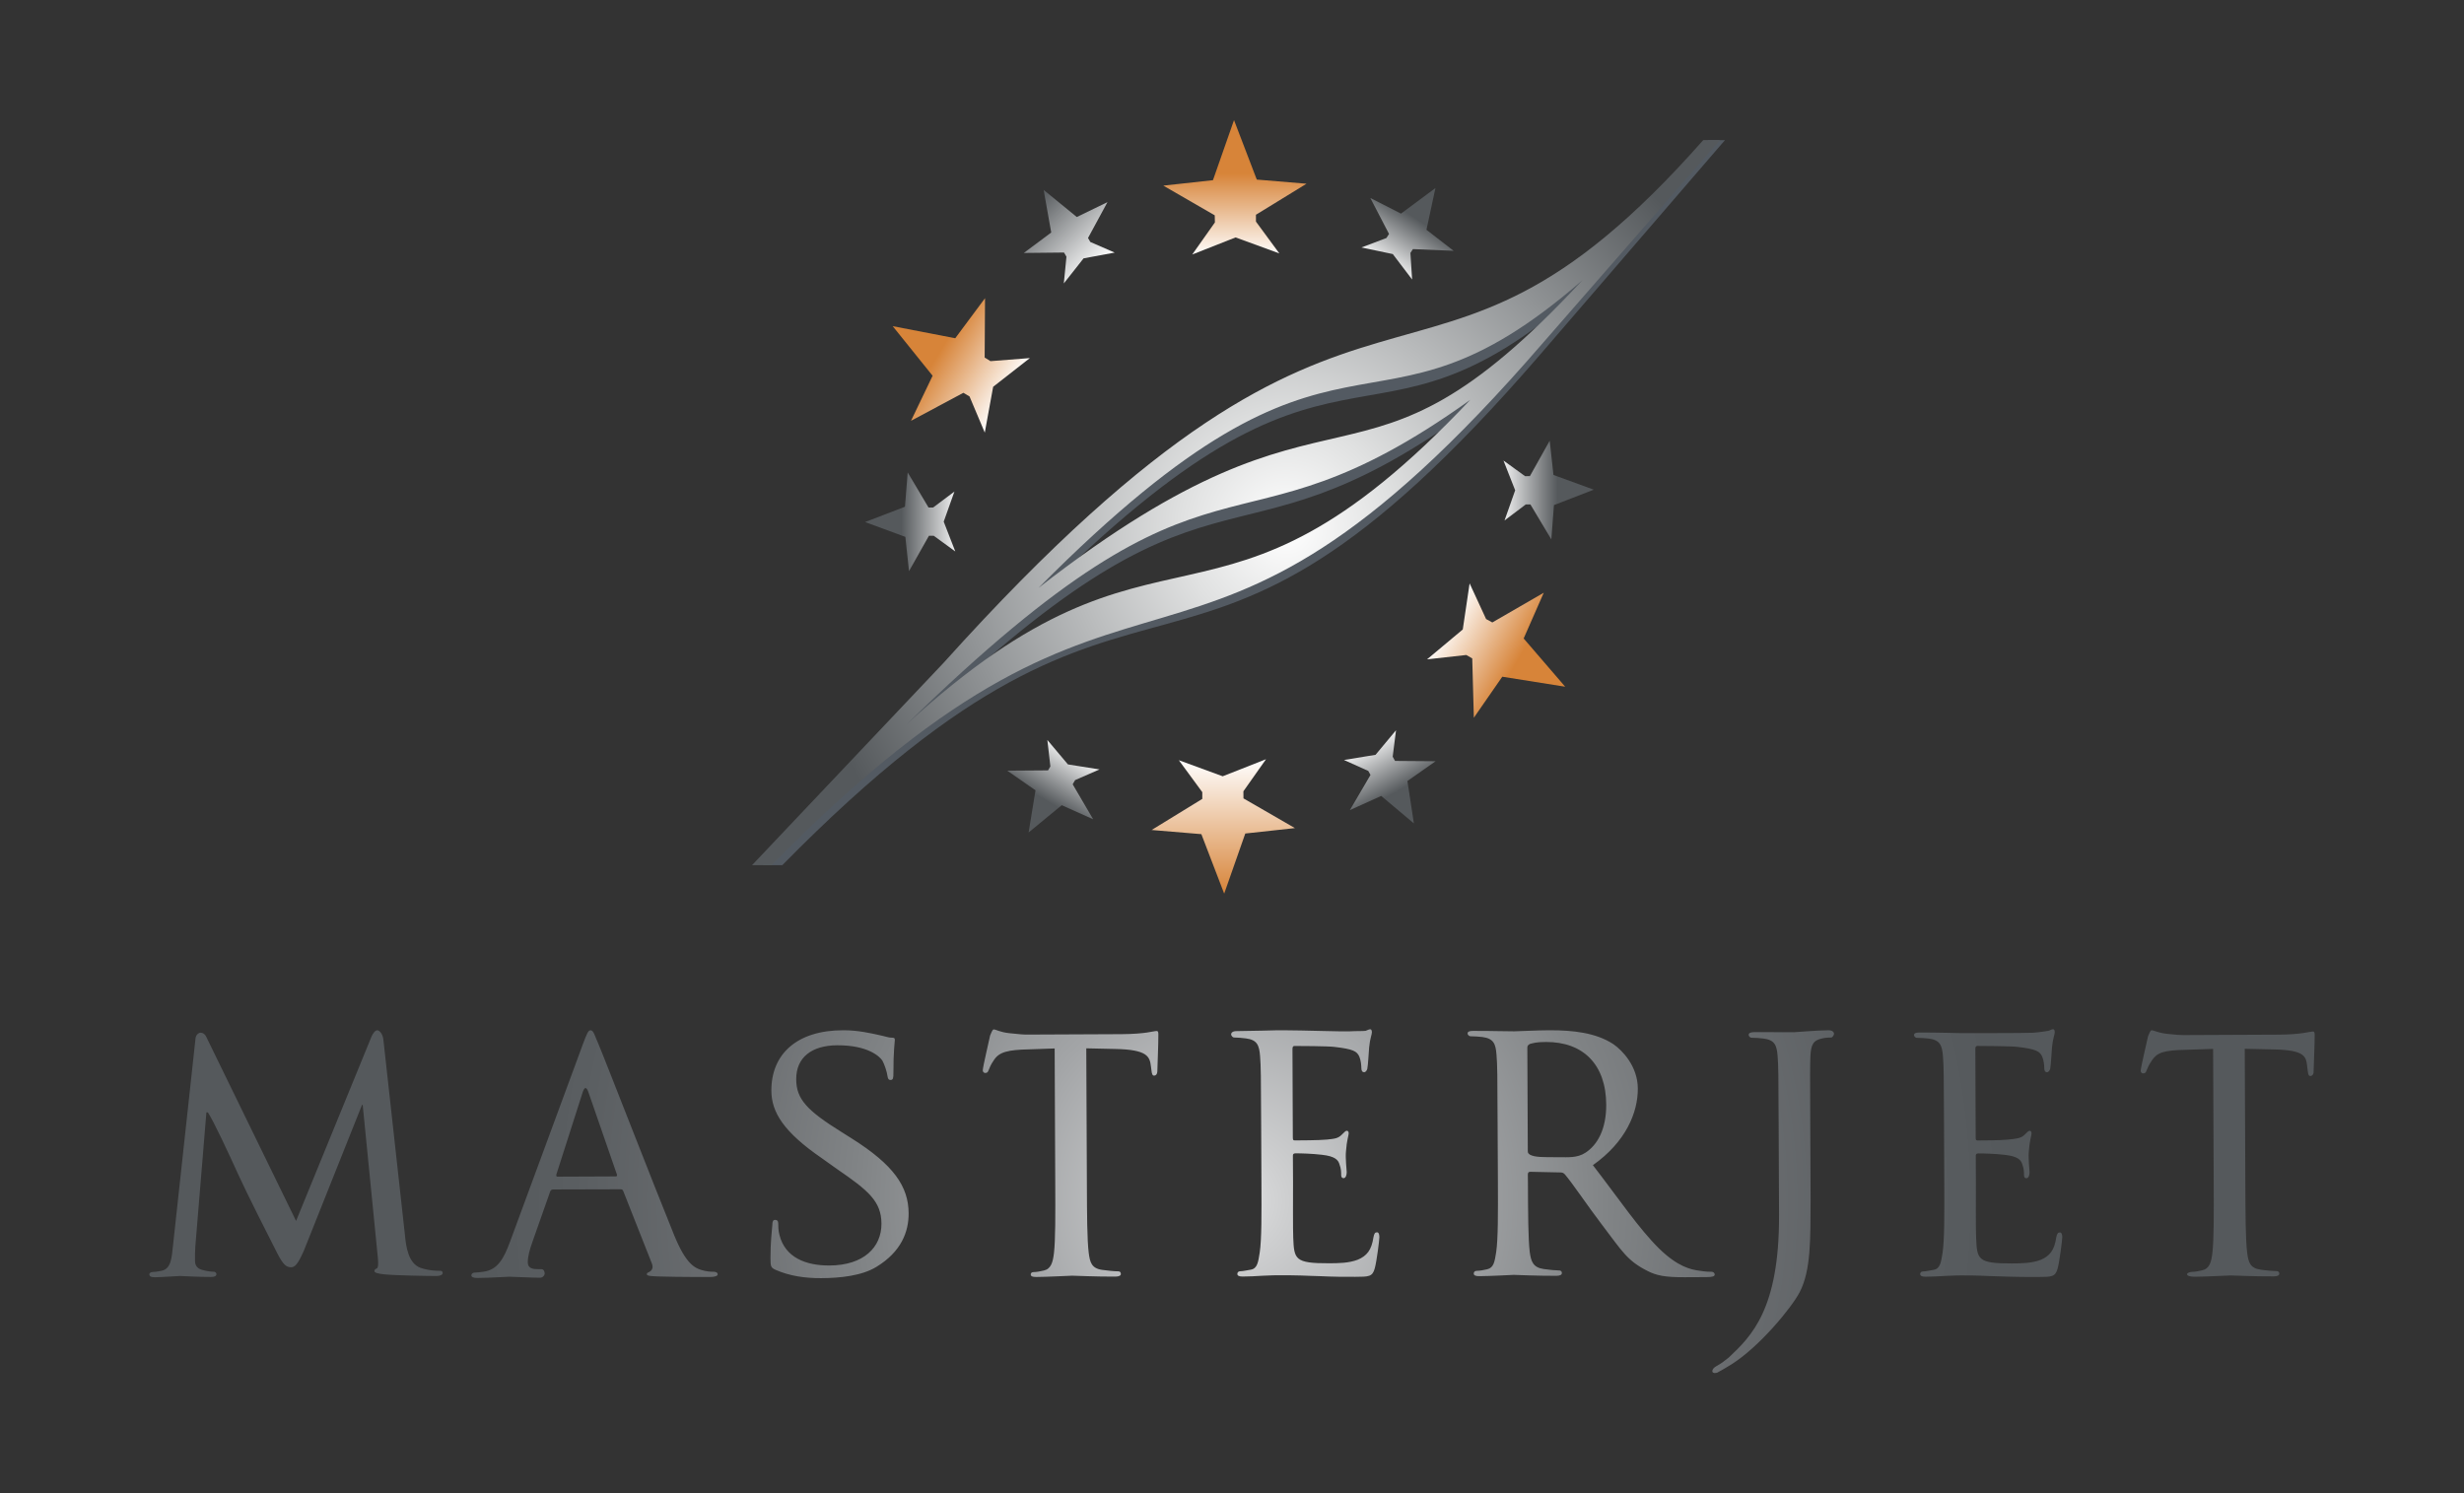
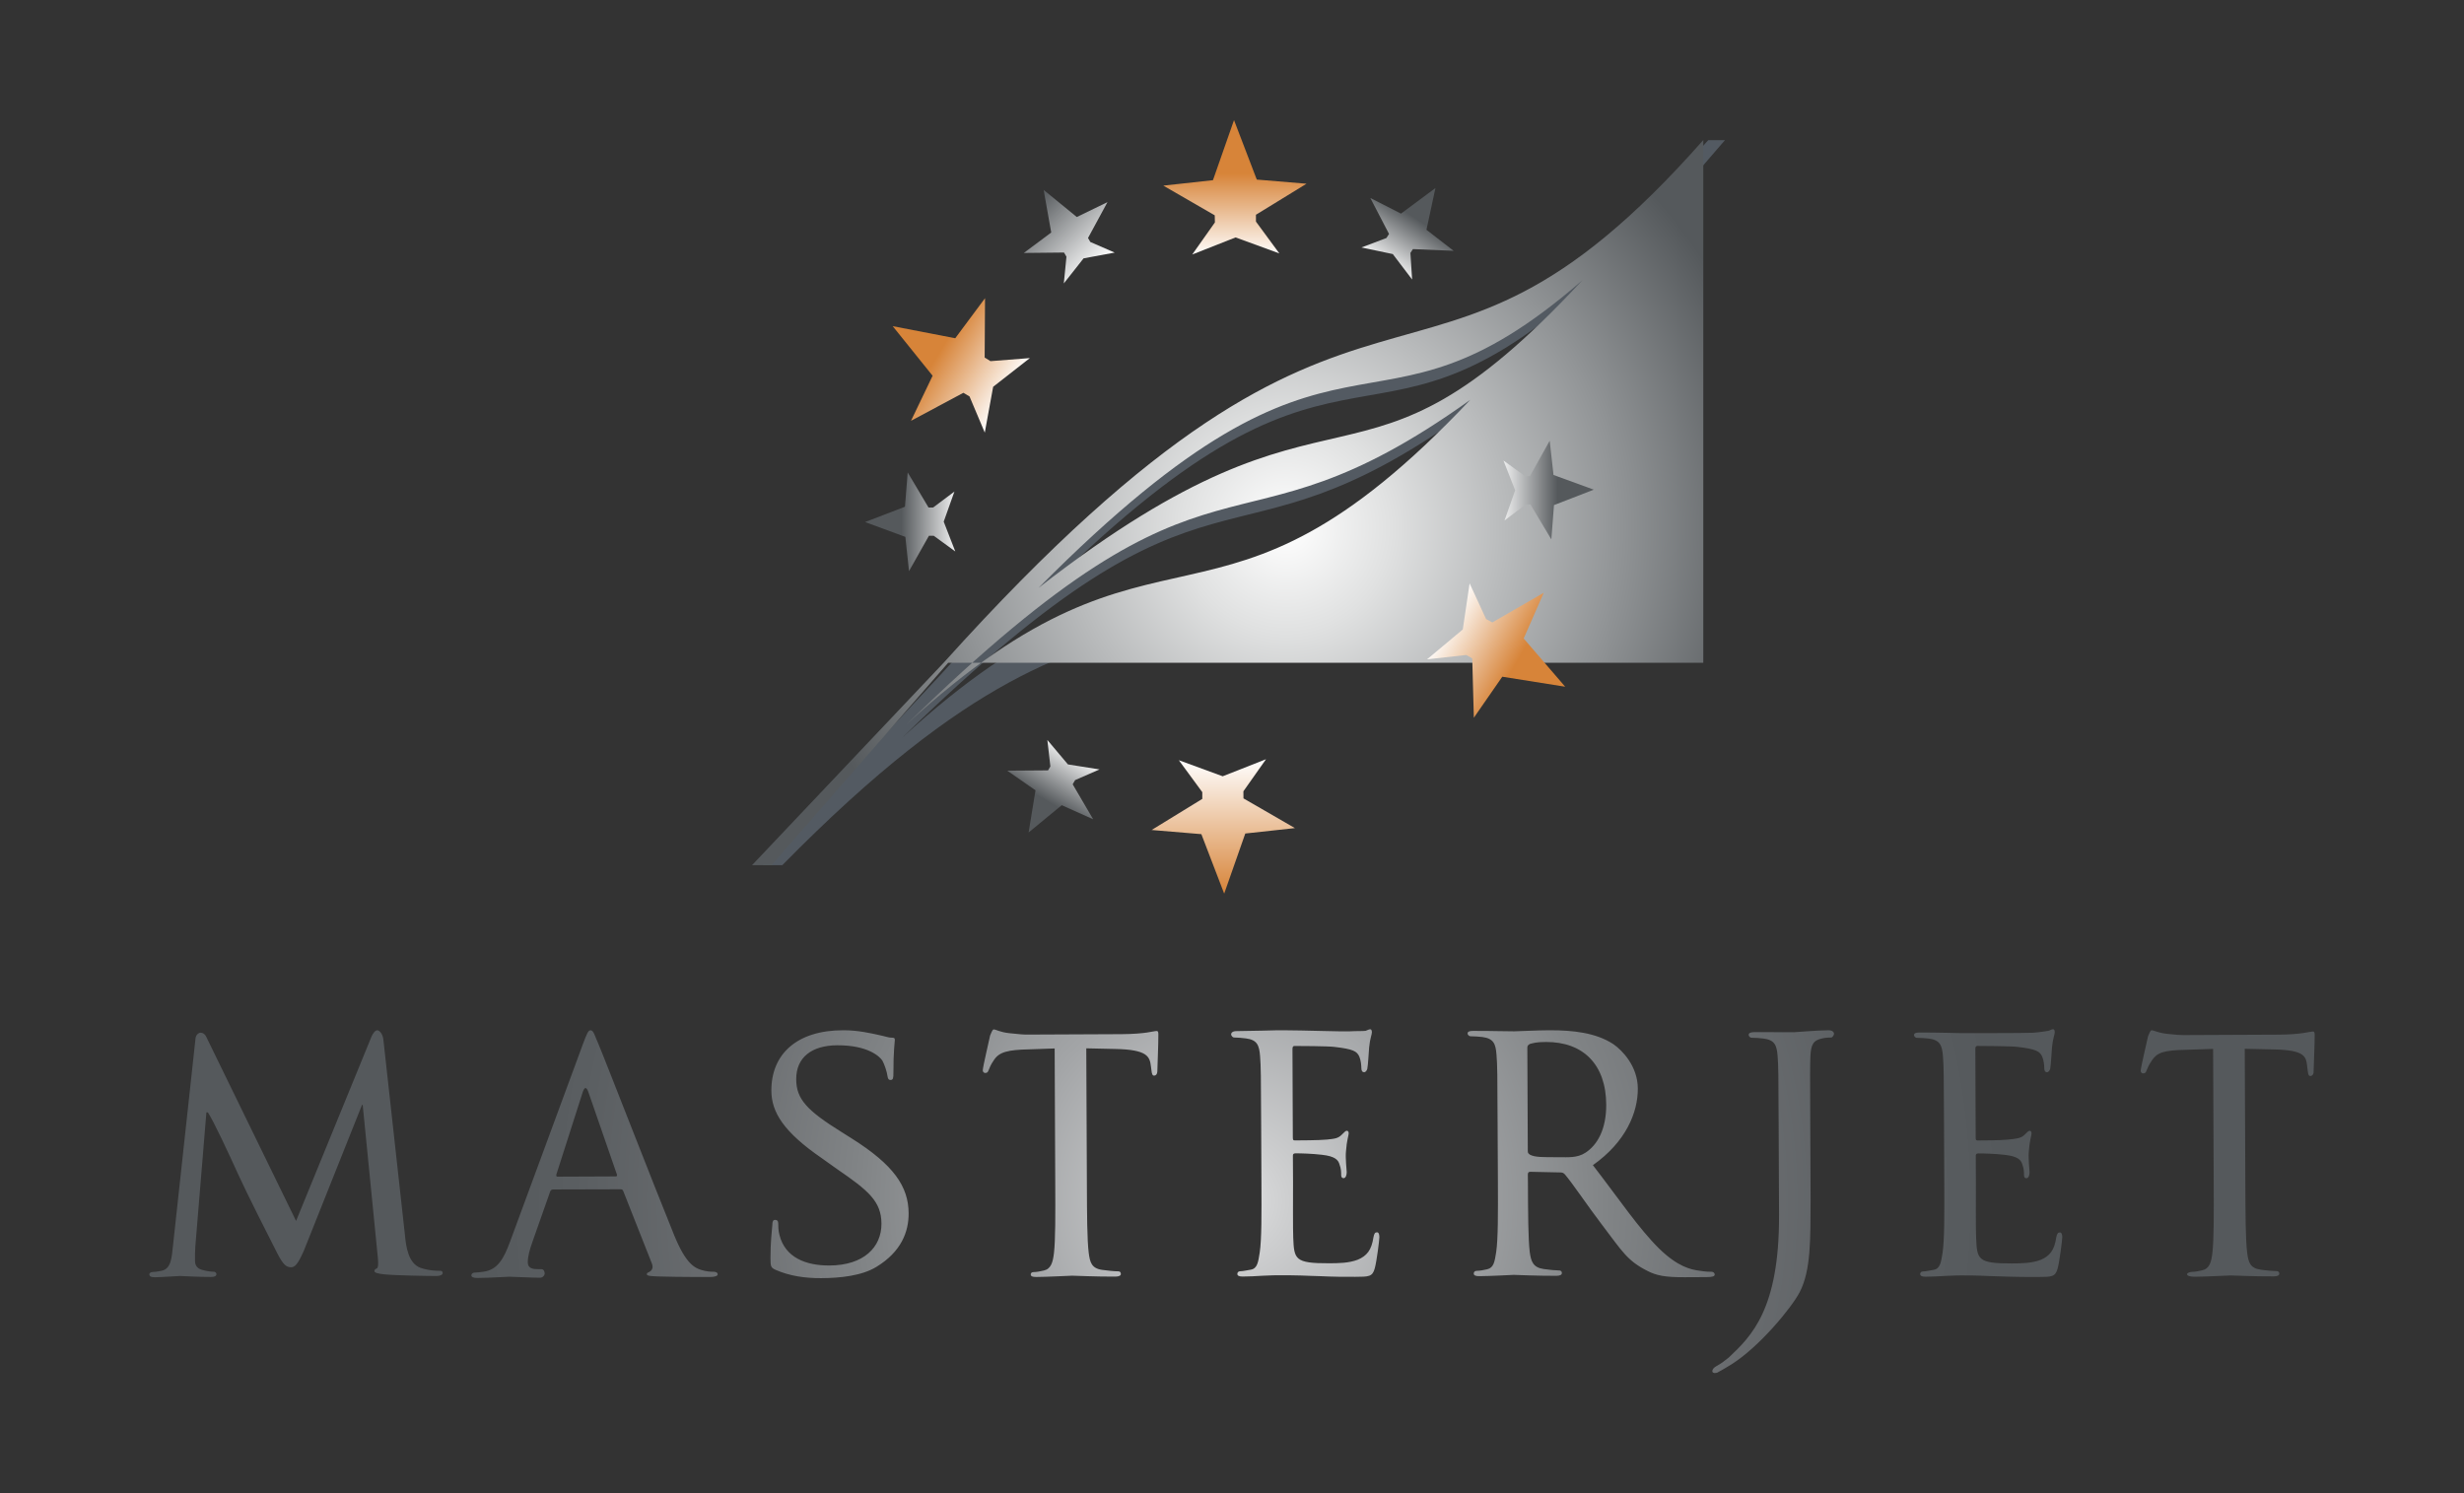
<svg xmlns="http://www.w3.org/2000/svg" xmlns:xlink="http://www.w3.org/1999/xlink" version="1.1" id="Ebene_1" x="0px" y="0px" width="330px" height="200px" viewBox="0 0 330 200" xml:space="preserve">
  <rect x="0" y="0" width="330" height="200" fill="#333333" stroke="none" />
  <g>
    <g>
      <path fill="#535A62" d="M231.024,18.766h-2.238c-38.599,43.743-44.669,6.979-102.945,71.76l-23.69,25.359h2.622 c50.616-51.494,52.681-11.855,101.399-68.278L231.024,18.766z M211.402,39.267c-30.756,33.145-31.656,9.136-72.839,41.222 C180.25,38.481,182.291,64.638,211.402,39.267 M120.842,98.803c42.957-41.939,42.575-19.866,75.544-43.506 C161.906,91.781,155.567,66.863,120.842,98.803" />
    </g>
    <g>
      <defs>
-         <path id="SVGID_1_" d="M196.916,53.551c-34.48,36.489-40.821,11.566-75.543,43.514C164.326,55.127,163.945,77.201,196.916,53.551 M211.936,37.525c-30.763,33.143-31.666,9.138-72.85,41.222C180.781,36.74,182.824,62.898,211.936,37.525 M228.119,18.758 c-38.6,43.739-43.479,5.251-101.746,70.026l-25.654,27.102h2.611c50.616-51.494,54.649-13.597,103.371-70.018l23.656-27.11 H228.119z" />
+         <path id="SVGID_1_" d="M196.916,53.551c-34.48,36.489-40.821,11.566-75.543,43.514C164.326,55.127,163.945,77.201,196.916,53.551 M211.936,37.525c-30.763,33.143-31.666,9.138-72.85,41.222C180.781,36.74,182.824,62.898,211.936,37.525 M228.119,18.758 c-38.6,43.739-43.479,5.251-101.746,70.026l-25.654,27.102h2.611l23.656-27.11 H228.119z" />
      </defs>
      <radialGradient id="SVGID_2_" cx="172.294" cy="70.735" r="75.478" gradientUnits="userSpaceOnUse">
        <stop offset="0" style="stop-color:#FFFFFF" />
        <stop offset="0.186" style="stop-color:#E0E1E1" />
        <stop offset="0.59" style="stop-color:#919496" />
        <stop offset="0.88" style="stop-color:#55595C" />
        <stop offset="1" style="stop-color:#55595C" />
      </radialGradient>
      <use xlink:href="#SVGID_1_" overflow="visible" fill="url(#SVGID_2_)" />
      <clipPath id="SVGID_3_">
        <use xlink:href="#SVGID_1_" overflow="visible" />
      </clipPath>
    </g>
    <g>
      <defs>
        <polygon id="SVGID_4_" points="140.79,31.143 137.116,33.881 142.5,33.825 142.827,34.383 142.475,37.964 145.12,34.606 149.285,33.831 146.025,32.41 145.717,31.877 148.322,27.075 144.213,29.067 139.771,25.434 " />
      </defs>
      <linearGradient id="SVGID_5_" gradientUnits="userSpaceOnUse" x1="147.679" y1="35.438" x2="138.722" y2="26.482">
        <stop offset="0" style="stop-color:#FFFFFF" />
        <stop offset="1" style="stop-color:#55595C" />
      </linearGradient>
      <use xlink:href="#SVGID_4_" overflow="visible" fill="url(#SVGID_5_)" />
      <clipPath id="SVGID_6_">
        <use xlink:href="#SVGID_4_" overflow="visible" />
      </clipPath>
    </g>
    <g>
      <defs>
        <polygon id="SVGID_7_" points="204.899,63.775 204.252,63.78 201.359,61.687 202.926,65.674 201.501,69.712 204.352,67.563 204.965,67.563 207.769,72.251 208.121,67.656 213.454,65.589 208.057,63.619 207.55,59.033 " />
      </defs>
      <linearGradient id="SVGID_8_" gradientUnits="userSpaceOnUse" x1="200.568" y1="65.642" x2="208.584" y2="65.642">
        <stop offset="0" style="stop-color:#FFFFFF" />
        <stop offset="1" style="stop-color:#55595C" />
      </linearGradient>
      <use xlink:href="#SVGID_7_" overflow="visible" fill="url(#SVGID_8_)" />
      <clipPath id="SVGID_9_">
        <use xlink:href="#SVGID_7_" overflow="visible" />
      </clipPath>
    </g>
    <g>
      <defs>
        <polygon id="SVGID_10_" points="186.031,31.336 185.68,31.88 182.341,33.146 186.534,34.029 189.124,37.438 188.896,33.876 189.233,33.363 194.689,33.596 191.044,30.777 192.247,25.186 187.635,28.612 183.525,26.516 " />
      </defs>
      <linearGradient id="SVGID_11_" gradientUnits="userSpaceOnUse" x1="186.248" y1="17.075" x2="194.264" y2="17.075" gradientTransform="matrix(0.549 -0.836 0.836 0.549 68.601 182.206)">
        <stop offset="0" style="stop-color:#FFFFFF" />
        <stop offset="1" style="stop-color:#55595C" />
      </linearGradient>
      <use xlink:href="#SVGID_10_" overflow="visible" fill="url(#SVGID_11_)" />
      <clipPath id="SVGID_12_">
        <use xlink:href="#SVGID_10_" overflow="visible" />
      </clipPath>
    </g>
    <g>
      <defs>
        <polygon id="SVGID_13_" points="163.754,103.979 157.881,101.828 161.021,106.105 161.021,107.009 154.236,111.174 160.897,111.731 163.953,119.698 166.779,111.645 173.429,110.92 166.536,106.94 166.527,105.99 169.555,101.694 " />
      </defs>
      <linearGradient id="SVGID_14_" gradientUnits="userSpaceOnUse" x1="163.832" y1="101.694" x2="163.832" y2="119.698">
        <stop offset="0" style="stop-color:#FFFFFF" />
        <stop offset="1" style="stop-color:#D78439" />
      </linearGradient>
      <use xlink:href="#SVGID_13_" overflow="visible" fill="url(#SVGID_14_)" />
      <clipPath id="SVGID_15_">
        <use xlink:href="#SVGID_13_" overflow="visible" />
      </clipPath>
    </g>
    <g>
      <defs>
        <polygon id="SVGID_16_" points="162.451,24.133 155.799,24.863 162.689,28.84 162.711,29.792 159.674,34.09 165.48,31.8 171.341,33.945 168.206,29.681 168.206,28.764 174.982,24.608 168.319,24.054 165.27,16.088 " />
      </defs>
      <linearGradient id="SVGID_17_" gradientUnits="userSpaceOnUse" x1="165.391" y1="34.323" x2="165.391" y2="23.248">
        <stop offset="0" style="stop-color:#FFFFFF" />
        <stop offset="1" style="stop-color:#D78439" />
      </linearGradient>
      <use xlink:href="#SVGID_16_" overflow="visible" fill="url(#SVGID_17_)" />
      <clipPath id="SVGID_18_">
        <use xlink:href="#SVGID_16_" overflow="visible" />
      </clipPath>
    </g>
    <radialGradient id="SVGID_19_" cx="165" cy="160.886" r="103.815" gradientUnits="userSpaceOnUse">
      <stop offset="0" style="stop-color:#DEDFE0" />
      <stop offset="0.071" style="stop-color:#CECFD0" />
      <stop offset="0.28" style="stop-color:#A3A5A7" />
      <stop offset="0.481" style="stop-color:#818486" />
      <stop offset="0.673" style="stop-color:#696C6F" />
      <stop offset="0.849" style="stop-color:#5A5E61" />
      <stop offset="0.997" style="stop-color:#55595C" />
      <stop offset="1" style="stop-color:#55595C" />
    </radialGradient>
    <path fill="url(#SVGID_19_)" d="M229.65,170.699c0-0.153-0.158-0.355-0.424-0.355c-0.268,0.006-0.74,0.006-1.646-0.142 c-1.16-0.154-2.887-0.533-5.391-2.976c-2.715-2.691-5.257-6.487-8.856-11.16c4.415-3.11,6.032-7.042,6.018-10.26 c-0.016-3.013-2.092-5.124-3.26-5.936c-2.364-1.573-5.533-1.871-8.425-1.871c-0.087,0-0.173,0-0.26,0 c-1.435,0-4.134,0.141-4.618,0.141c-0.125,0.002-0.921-0.006-1.949-0.025c-1.096-0.021-2.457-0.037-3.549-0.032 c-0.533,0.003-0.74,0.106-0.74,0.364c0,0.151,0.211,0.354,0.377,0.354c0.422,0,1.218,0.047,1.585,0.098 c1.536,0.199,1.806,0.916,1.913,2.396c0.115,1.381,0.122,2.603,0.146,9.347l0.04,7.662c0.017,4.189,0.028,7.612-0.229,9.401 c-0.207,1.275-0.309,2.097-1.209,2.309c-0.424,0.104-1.004,0.206-1.431,0.206c-0.262,0-0.367,0.21-0.367,0.362 c0,0.258,0.266,0.356,0.747,0.352c1.422-0.003,4.545-0.173,4.602-0.173c0.209,0,3.175,0.138,5.722,0.127 c0.523-0.004,0.732-0.158,0.732-0.362c0-0.151-0.053-0.355-0.371-0.355c-0.422,0-1.427-0.094-2.06-0.192 c-1.433-0.203-1.702-1.015-1.873-2.29c-0.211-1.789-0.225-5.159-0.242-9.349l-0.012-1.02c0-0.261,0.11-0.366,0.321-0.366 l3.999,0.086c0.318,0,0.428,0.053,0.637,0.256c1.009,1.171,3.072,4.258,4.935,6.7c2.77,3.64,3.4,4.856,6.134,6.238 c1.175,0.606,2.337,0.855,4.983,0.842l2.911-0.015C229.387,171.06,229.65,170.955,229.65,170.699z M212.334,154.402 c-1.104,0.725-2.383,0.598-3.49,0.598c-0.075,0-0.148,0-0.219,0c-1.926,0-3.023,0.021-3.691-0.318 c-0.217-0.158-0.318-0.221-0.318-0.473l-0.062-13.901c-0.002-0.256,0.164-0.389,0.377-0.489c0.467-0.103,0.734-0.243,2.111-0.251 c4.975-0.023,8.054,2.993,8.078,8.405C215.13,151.295,213.918,153.38,212.334,154.402z M59.291,170.511 c0,0.249-0.371,0.405-0.83,0.405c-0.92,0.007-5.458-0.073-6.933-0.218c-0.972-0.09-1.378-0.239-1.384-0.432 c0-0.157,0.1-0.295,0.282-0.344c0.229-0.052,0.271-0.673,0.177-1.474L48.576,148h-0.094l-7.791,19.535 c-0.826,1.854-1.207,2.234-1.77,2.207c-0.569-0.031-0.99-0.317-1.781-1.863c-1.073-2.096-4.2-8.266-5.229-10.559 c-1.218-2.693-3.376-7.32-4.074-8.32h-0.196l-1.483,17.986c-0.045,0.652-0.045,1.222-0.039,1.917c0,0.651,0.374,1.047,0.977,1.195 c0.689,0.198,1.29,0.246,1.568,0.246c0.136,0,0.324,0.148,0.324,0.298c0,0.298-0.276,0.402-0.734,0.402 c-1.527,0.011-3.817-0.132-4.144-0.132c-0.369,0-2.307,0.159-3.414,0.17c-0.418,0-0.696-0.101-0.696-0.402 c0-0.147,0.181-0.296,0.415-0.299c0.319,0,0.602-0.053,1.196-0.16c1.343-0.259,1.381-1.803,1.561-3.404l3.015-27.729 c0.036-0.449,0.408-0.755,0.646-0.763c0.273,0,0.588,0.105,0.815,0.603l12.005,24.612l10.112-24.716 c0.181-0.402,0.479-0.824,0.757-0.824c0.002,0,0.005,0,0.007,0c0.27,0,0.726,0.453,0.815,1.242l2.889,26.188 c0.143,1.503,0.431,3.796,2.095,4.391c1.158,0.397,2.22,0.396,2.638,0.396C59.149,170.213,59.291,170.312,59.291,170.511z M95.6,170.345c-0.435,0.005-1.06-0.047-1.681-0.242c-0.906-0.289-2.063-0.833-3.609-4.607c-2.615-6.401-9.44-23.997-10.218-25.792 c-0.434-0.938-0.576-1.703-1.004-1.703c-0.002,0-0.004,0-0.006,0c-0.295,0-0.476,0.416-1.001,1.814L68.279,166.4 c-0.806,2.143-1.603,3.678-3.521,3.938c-0.339,0.049-0.96,0.127-1.247,0.127c-0.195,0.007-0.384,0.165-0.384,0.361 c0,0.246,0.294,0.352,0.817,0.352c1.729-0.01,3.835-0.167,4.259-0.167c0.241-0.002,1.031,0.035,1.881,0.07 c0.838,0.033,1.739,0.067,2.239,0.066c0.385-0.005,0.623-0.331,0.623-0.58c0-0.195-0.097-0.567-0.434-0.567H72.13 c-0.72,0-1.438-0.068-1.446-0.914c-0.002-0.746,0.243-1.676,0.619-2.724l2.365-6.719c0.09-0.252,0.229-0.32,0.427-0.32l8.996-0.024 c0.239,0,0.284,0.053,0.386,0.253l3.826,9.684c0.288,0.695-0.139,1.044-0.379,1.148c-0.193,0.098-0.293,0.099-0.293,0.299 c0,0.249,0.675,0.247,1.494,0.293c2.924,0.089,6.421,0.069,7.046,0.069c0.473-0.004,0.95-0.108,0.95-0.353 C96.121,170.444,95.841,170.345,95.6,170.345z M82.463,157.574l-7.807,0.033c-0.138,0-0.183-0.099-0.14-0.301l3.546-11.079 c0.238-0.647,0.471-0.647,0.719-0.006l3.826,11.053C82.652,157.474,82.652,157.574,82.463,157.574z M121.691,162.53 c0.011,2.46-0.983,5.128-4.311,7.159c-1.948,1.195-4.862,1.505-7.402,1.513c-2.171,0.008-4.188-0.279-6.099-1.11 c-0.636-0.293-0.688-0.434-0.69-1.572c-0.01-2.068,0.193-3.744,0.248-4.434c-0.004-0.442,0.095-0.69,0.358-0.694 c0.269,0,0.433,0.146,0.433,0.489c0,0.346,0,0.933,0.162,1.529c0.756,3.048,3.565,4.114,6.688,4.098 c4.604-0.018,6.984-2.45,6.974-5.604c-0.014-3-1.771-4.447-5.91-7.287l-2.122-1.512c-5.047-3.478-6.702-6.112-6.712-9.016 c-0.022-4.928,3.461-8.09,9.601-8.09c0.055,0,0.105,0,0.156,0c1.804,0,3.581,0.398,4.658,0.64c0.905,0.188,1.274,0.351,1.646,0.351 c0.369-0.005,0.475,0.049,0.475,0.293c0,0.2-0.199,1.578-0.191,4.435c0.004,0.644-0.042,0.938-0.361,0.938 c-0.324,0.003-0.375-0.194-0.438-0.538c-0.047-0.492-0.42-1.622-0.686-2.063c-0.319-0.491-1.863-2.062-6.043-2.045 c-3.389,0.017-5.506,1.605-5.49,4.555c0.006,2.659,1.446,4.182,6.062,7.062l1.333,0.839 C119.712,156.037,121.678,158.938,121.691,162.53z M155.137,138.604c0.011,1.312-0.136,4.402-0.136,4.907 c0,0.356-0.204,0.564-0.418,0.564c-0.217,0-0.316-0.154-0.377-0.76l-0.059-0.455c-0.165-1.318-0.412-2.281-4.857-2.359 l-3.807-0.084l0.081,18.09c0.015,4.149,0.028,7.545,0.248,9.317c0.168,1.265,0.379,2.073,1.812,2.271 c0.631,0.1,1.692,0.195,2.12,0.193c0.316,0,0.367,0.199,0.371,0.354c0,0.2-0.213,0.351-0.74,0.354 c-2.542,0.015-5.505-0.125-5.771-0.125c-0.211,0-3.445,0.168-4.814,0.174c-0.532,0.003-0.745-0.097-0.745-0.347 c0-0.156,0.105-0.309,0.369-0.309c0.418,0,0.95-0.109,1.376-0.209c0.952-0.204,1.214-1.069,1.363-2.331 c0.207-1.78,0.191-5.175,0.173-9.324l-0.079-18.091l-3.393,0.119c-2.915,0.062-4.023,0.369-4.709,1.39 c-0.528,0.756-0.583,1.062-0.73,1.371c-0.114,0.353-0.268,0.405-0.479,0.405c-0.103,0-0.316-0.1-0.316-0.354 c0-0.46,0.924-4.306,0.982-4.662c0.107-0.261,0.314-0.816,0.473-0.819c0.322,0,0.791,0.356,2.063,0.501 c1.327,0.142,1.938,0.196,2.461,0.191l12.671-0.057c1.532-0.011,2.589-0.112,3.336-0.216c0.689-0.107,1.107-0.206,1.312-0.206 C155.137,138.099,155.137,138.346,155.137,138.604z M310,138.672c0.008,1.311-0.145,4.389-0.143,4.895 c0.009,0.353-0.204,0.556-0.418,0.561c-0.213,0-0.318-0.152-0.377-0.756l-0.055-0.459c-0.166-1.311-0.122-2.271-4.563-2.348 l-3.809-0.085l0.079,18.033c0.019,4.138,0.029,7.519,0.248,9.292c0.164,1.257,0.379,2.067,1.813,2.261 c0.634,0.102,1.69,0.193,2.114,0.193c0.318,0,0.372,0.2,0.372,0.351c0,0.202-0.212,0.355-0.735,0.355 c-2.544,0.016-5.506-0.125-5.77-0.125c-0.217,0.002-3.443,0.169-4.819,0.174c-0.525,0-1.032-0.097-1.033-0.345 c0-0.154,0.396-0.31,0.662-0.31c0.416-0.003,0.949-0.106,1.367-0.208c0.964-0.205,1.222-1.065,1.368-2.33 c0.207-1.77,0.194-5.151,0.176-9.292l-0.079-18.035l-3.692,0.123c-2.907,0.06-3.796,0.367-4.482,1.387 c-0.525,0.752-0.584,1.06-0.732,1.367c-0.109,0.349-0.26,0.404-0.48,0.404c-0.102,0-0.312-0.093-0.312-0.346 c0-0.456,0.928-4.285,0.986-4.635c0.102-0.26,0.314-0.795,0.473-0.795c0.002,0,0.002,0,0.004,0c0.318,0,0.791,0.33,2.06,0.477 c1.322,0.143,1.716,0.17,2.237,0.167l12.669-0.058c1.538-0.006,2.592-0.11,3.332-0.213c0.686-0.108,1.112-0.206,1.325-0.206 C310,138.167,310,138.416,310,138.672z M276.195,165.742c0,0.304-0.361,3.258-0.621,4.174c-0.312,1.123-0.789,1.123-2.591,1.131 c-3.496,0.018-4.59-0.085-6.503-0.124c-1.954-0.096-3.177-0.091-3.859-0.086c-0.111,0-1.008,0.005-2.01,0.062 c-0.907,0.058-1.961,0.11-2.703,0.11c-0.475,0.003-0.738-0.1-0.742-0.347c0-0.159,0.099-0.357,0.363-0.357 c0.431-0.004,1.006-0.159,1.438-0.216c0.891-0.153,0.992-1.02,1.2-2.29c0.258-1.785,0.244-5.195,0.228-9.361l-0.034-7.637 c-0.028-6.718-0.036-7.937-0.143-9.31c-0.117-1.473-0.379-2.183-1.913-2.383c-0.379-0.046-1.167-0.099-1.603-0.096 c-0.145,0-0.363-0.198-0.363-0.351c0-0.256,0.213-0.357,0.745-0.361c1.091-0.006,2.424,0.016,3.495,0.037 c1.004,0.021,1.775,0.042,1.903,0.041c0.321,0,8.685,0.015,9.743-0.046c0.905-0.058,1.749-0.208,2.116-0.26 c0.215-0.056,0.424-0.214,0.635-0.214c0.156,0,0.212,0.207,0.212,0.412c0,0.306-0.258,0.811-0.368,2.036 c-0.04,0.401-0.144,2.339-0.241,2.853c-0.057,0.202-0.215,0.455-0.42,0.455c-0.268,0-0.373-0.198-0.373-0.559 c0-0.306-0.059-1.017-0.278-1.524c-0.316-0.707-0.791-1.012-3.338-1.308c-0.797-0.1-4.822-0.128-5.352-0.125 c-0.209,0-0.267,0.152-0.263,0.459l0.045,11.748c0,0.309,0,0.46,0.268,0.454c0.593,0,2.924-0.008,3.981-0.109 c1.118-0.11,1.804-0.166,2.276-0.631c0.312-0.3,0.527-0.555,0.689-0.555c0.158-0.003,0.267,0.092,0.267,0.351 c0,0.258-0.265,0.967-0.361,2.396c-0.102,0.86,0.095,2.493,0.095,2.797c0,0.354-0.107,0.812-0.424,0.812 c-0.209,0.003-0.316-0.151-0.316-0.398c-0.006-0.41-0.006-0.867-0.221-1.43c-0.161-0.604-0.581-1.11-2.389-1.31 c-1.268-0.146-2.741-0.188-3.534-0.186c-0.262,0-0.318,0.149-0.318,0.308l0.016,3.613c0.002,1.47-0.028,6.51,0.03,7.375 c0.123,2.895,0.18,3.46,4.797,3.438c1.213-0.006,2.621-0.014,3.845-0.476c1.201-0.509,1.843-1.28,2.092-3.013 c0.104-0.508,0.222-0.664,0.483-0.664C276.141,165.08,276.193,165.43,276.195,165.742z M184.737,165.72 c0.007,0.307-0.356,3.26-0.62,4.174c-0.305,1.12-0.785,1.125-2.591,1.13c-3.488,0.019-4.002-0.085-5.911-0.125 c-1.96-0.094-3.766-0.086-4.449-0.086c-0.109,0-1.006,0.007-2.013,0.063c-0.898,0.057-1.962,0.111-2.698,0.111 c-0.479,0.005-0.741-0.099-0.741-0.349c0-0.155,0.098-0.354,0.363-0.359c0.429,0,1.005-0.154,1.435-0.211 c0.896-0.154,0.994-1.024,1.199-2.293c0.264-1.783,0.248-5.188,0.231-9.355l-0.036-7.634c-0.027-6.71-0.037-7.934-0.146-9.309 c-0.113-1.469-0.38-2.195-1.905-2.39c-0.384-0.052-1.175-0.124-1.603-0.121c-0.15,0-0.369-0.25-0.369-0.402 c0-0.254,0.219-0.454,0.742-0.454c2.12-0.01,5.135-0.11,5.399-0.11c0.062,0,0.432,0,0.994,0c2.312,0,7.898,0.193,8.753,0.141 c0.9-0.055,1.749-0.013,2.122-0.067c0.205-0.054,0.416-0.211,0.631-0.211c0.154,0,0.209,0.204,0.213,0.409 c0,0.304-0.259,0.812-0.371,2.034c-0.041,0.41-0.136,2.339-0.245,2.851c-0.053,0.205-0.209,0.455-0.412,0.459 c-0.272,0-0.382-0.204-0.382-0.556c-0.006-0.31-0.055-1.019-0.273-1.526c-0.316-0.713-0.792-1.015-3.34-1.307 c-0.791-0.104-4.821-0.132-5.353-0.125c-0.207,0-0.262,0.149-0.262,0.455l0.047,11.74c0.004,0.311,0.004,0.457,0.268,0.457 c0.591-0.003,3.22-0.01,4.279-0.112c1.113-0.112,1.501-0.167,1.98-0.628c0.316-0.301,0.529-0.559,0.686-0.559 s0.268,0.099,0.271,0.355c0,0.255-0.268,0.963-0.363,2.393c-0.104,0.861,0.092,2.486,0.096,2.792c0,0.354-0.105,0.813-0.424,0.815 c-0.209,0-0.314-0.154-0.316-0.403c0-0.406-0.004-0.866-0.22-1.424c-0.164-0.604-0.586-1.114-2.386-1.308 c-1.271-0.15-2.747-0.194-3.545-0.191c-0.264,0.008-0.316,0.155-0.316,0.308l0.019,3.614c0,1.47-0.024,6.502,0.026,7.37 c0.119,2.892,0.192,3.454,4.797,3.433c1.215-0.003,2.629-0.01,3.84-0.474c1.218-0.513,1.847-1.277,2.108-3.009 c0.098-0.506,0.207-0.662,0.473-0.665C184.679,165.062,184.737,165.417,184.737,165.72z M245.627,138.484 c0,0.152-0.213,0.486-0.373,0.486c-0.318,0.003-0.633,0.003-1.159,0.11c-1.271,0.254-1.54,0.845-1.627,2.336 c-0.056,1.344-0.053,2.535-0.022,9.092l0.045,10.127c-0.028,5.228,0.079,9.514-1.478,12.474c-1.098,2.09-5.393,7.304-9.138,9.652 c-0.636,0.402-1.431,0.854-1.901,1.106c-0.052,0-0.165,0.044-0.323,0.044c-0.109,0.002-0.32-0.043-0.32-0.248 c0-0.248,0.16-0.447,0.58-0.699c0.579-0.296,1.212-0.797,1.638-1.146c3.005-2.843,6.761-6.429,6.716-19.077l-0.053-12.217 c-0.026-6.555-0.034-7.75-0.14-9.089c-0.114-1.438-0.384-2.141-1.913-2.33c-0.374-0.052-1.167-0.11-1.596-0.104 c-0.16,0-0.367-0.21-0.367-0.363c-0.008-0.246,0.207-0.382,0.74-0.388c2.113-0.002,5.134,0.007,5.402,0.007 c0.2,0,3.121-0.257,4.545-0.257c0.008,0,0.016,0,0.021,0C245.414,138,245.623,138.242,245.627,138.484z" />
    <g>
      <defs>
        <polygon id="SVGID_20_" points="124.902,50.33 122.008,56.365 129.024,52.614 129.844,53.098 131.89,57.947 133.012,51.807 137.929,47.963 132.65,48.374 131.873,47.889 131.923,39.94 127.933,45.306 119.558,43.688 " />
      </defs>
      <linearGradient id="SVGID_21_" gradientUnits="userSpaceOnUse" x1="136.57" y1="50.087" x2="136.57" y2="39.012" gradientTransform="matrix(0.528 -0.849 0.849 0.528 20.447 142.737)">
        <stop offset="0" style="stop-color:#FFFFFF" />
        <stop offset="1" style="stop-color:#D78439" />
      </linearGradient>
      <use xlink:href="#SVGID_20_" overflow="visible" fill="url(#SVGID_21_)" />
      <clipPath id="SVGID_22_">
        <use xlink:href="#SVGID_20_" overflow="visible" />
      </clipPath>
    </g>
    <g>
      <defs>
        <polygon id="SVGID_23_" points="124.408,71.767 125.056,71.764 127.941,73.867 126.388,69.874 127.825,65.841 124.968,67.98 124.354,67.978 121.566,63.282 121.199,67.875 115.859,69.925 121.25,71.913 121.742,76.5 " />
      </defs>
      <linearGradient id="SVGID_24_" gradientUnits="userSpaceOnUse" x1="152.02" y1="39.331" x2="160.037" y2="39.331" gradientTransform="matrix(-1 -0.003 0.003 -1 280.637 109.737)">
        <stop offset="0" style="stop-color:#FFFFFF" />
        <stop offset="1" style="stop-color:#55595C" />
      </linearGradient>
      <use xlink:href="#SVGID_23_" overflow="visible" fill="url(#SVGID_24_)" />
      <clipPath id="SVGID_25_">
        <use xlink:href="#SVGID_23_" overflow="visible" />
      </clipPath>
    </g>
    <g>
      <defs>
        <polygon id="SVGID_26_" points="143.661,105.052 143.986,104.492 147.258,103.06 143.026,102.389 140.268,99.112 140.675,102.658 140.364,103.188 134.902,103.228 138.684,105.86 137.761,111.506 142.196,107.853 146.406,109.741 " />
      </defs>
      <linearGradient id="SVGID_27_" gradientUnits="userSpaceOnUse" x1="147.893" y1="54.116" x2="155.909" y2="54.116" gradientTransform="matrix(-0.507 0.862 -0.862 -0.507 265.884 0.342)">
        <stop offset="0" style="stop-color:#FFFFFF" />
        <stop offset="1" style="stop-color:#55595C" />
      </linearGradient>
      <use xlink:href="#SVGID_26_" overflow="visible" fill="url(#SVGID_27_)" />
      <clipPath id="SVGID_28_">
        <use xlink:href="#SVGID_26_" overflow="visible" />
      </clipPath>
    </g>
    <g>
      <defs>
-         <polygon id="SVGID_29_" points="186.837,101.922 186.522,101.356 186.967,97.812 184.225,101.104 179.998,101.797 183.252,103.263 183.548,103.8 180.786,108.513 184.983,106.612 189.361,110.294 188.494,104.614 192.271,101.965 " />
-       </defs>
+         </defs>
      <linearGradient id="SVGID_30_" gradientUnits="userSpaceOnUse" x1="166.748" y1="30.961" x2="174.764" y2="30.961" gradientTransform="matrix(0.481 0.877 -0.877 0.481 130.072 -62.067)">
        <stop offset="0" style="stop-color:#FFFFFF" />
        <stop offset="1" style="stop-color:#55595C" />
      </linearGradient>
      <use xlink:href="#SVGID_29_" overflow="visible" fill="url(#SVGID_30_)" />
      <clipPath id="SVGID_31_">
        <use xlink:href="#SVGID_29_" overflow="visible" />
      </clipPath>
    </g>
    <g>
      <defs>
        <polygon id="SVGID_32_" points="204.063,85.521 206.754,79.394 199.866,83.375 199.031,82.918 196.824,78.14 195.907,84.314 191.121,88.318 196.382,87.733 197.176,88.192 197.39,96.138 201.199,90.643 209.623,91.982 " />
      </defs>
      <linearGradient id="SVGID_33_" gradientUnits="userSpaceOnUse" x1="200.555" y1="93.16" x2="200.555" y2="82.084" gradientTransform="matrix(-0.5 0.866 -0.866 -0.5 374.673 -44.2)">
        <stop offset="0" style="stop-color:#FFFFFF" />
        <stop offset="1" style="stop-color:#D78439" />
      </linearGradient>
      <use xlink:href="#SVGID_32_" overflow="visible" fill="url(#SVGID_33_)" />
      <clipPath id="SVGID_34_">
        <use xlink:href="#SVGID_32_" overflow="visible" />
      </clipPath>
    </g>
  </g>
</svg>